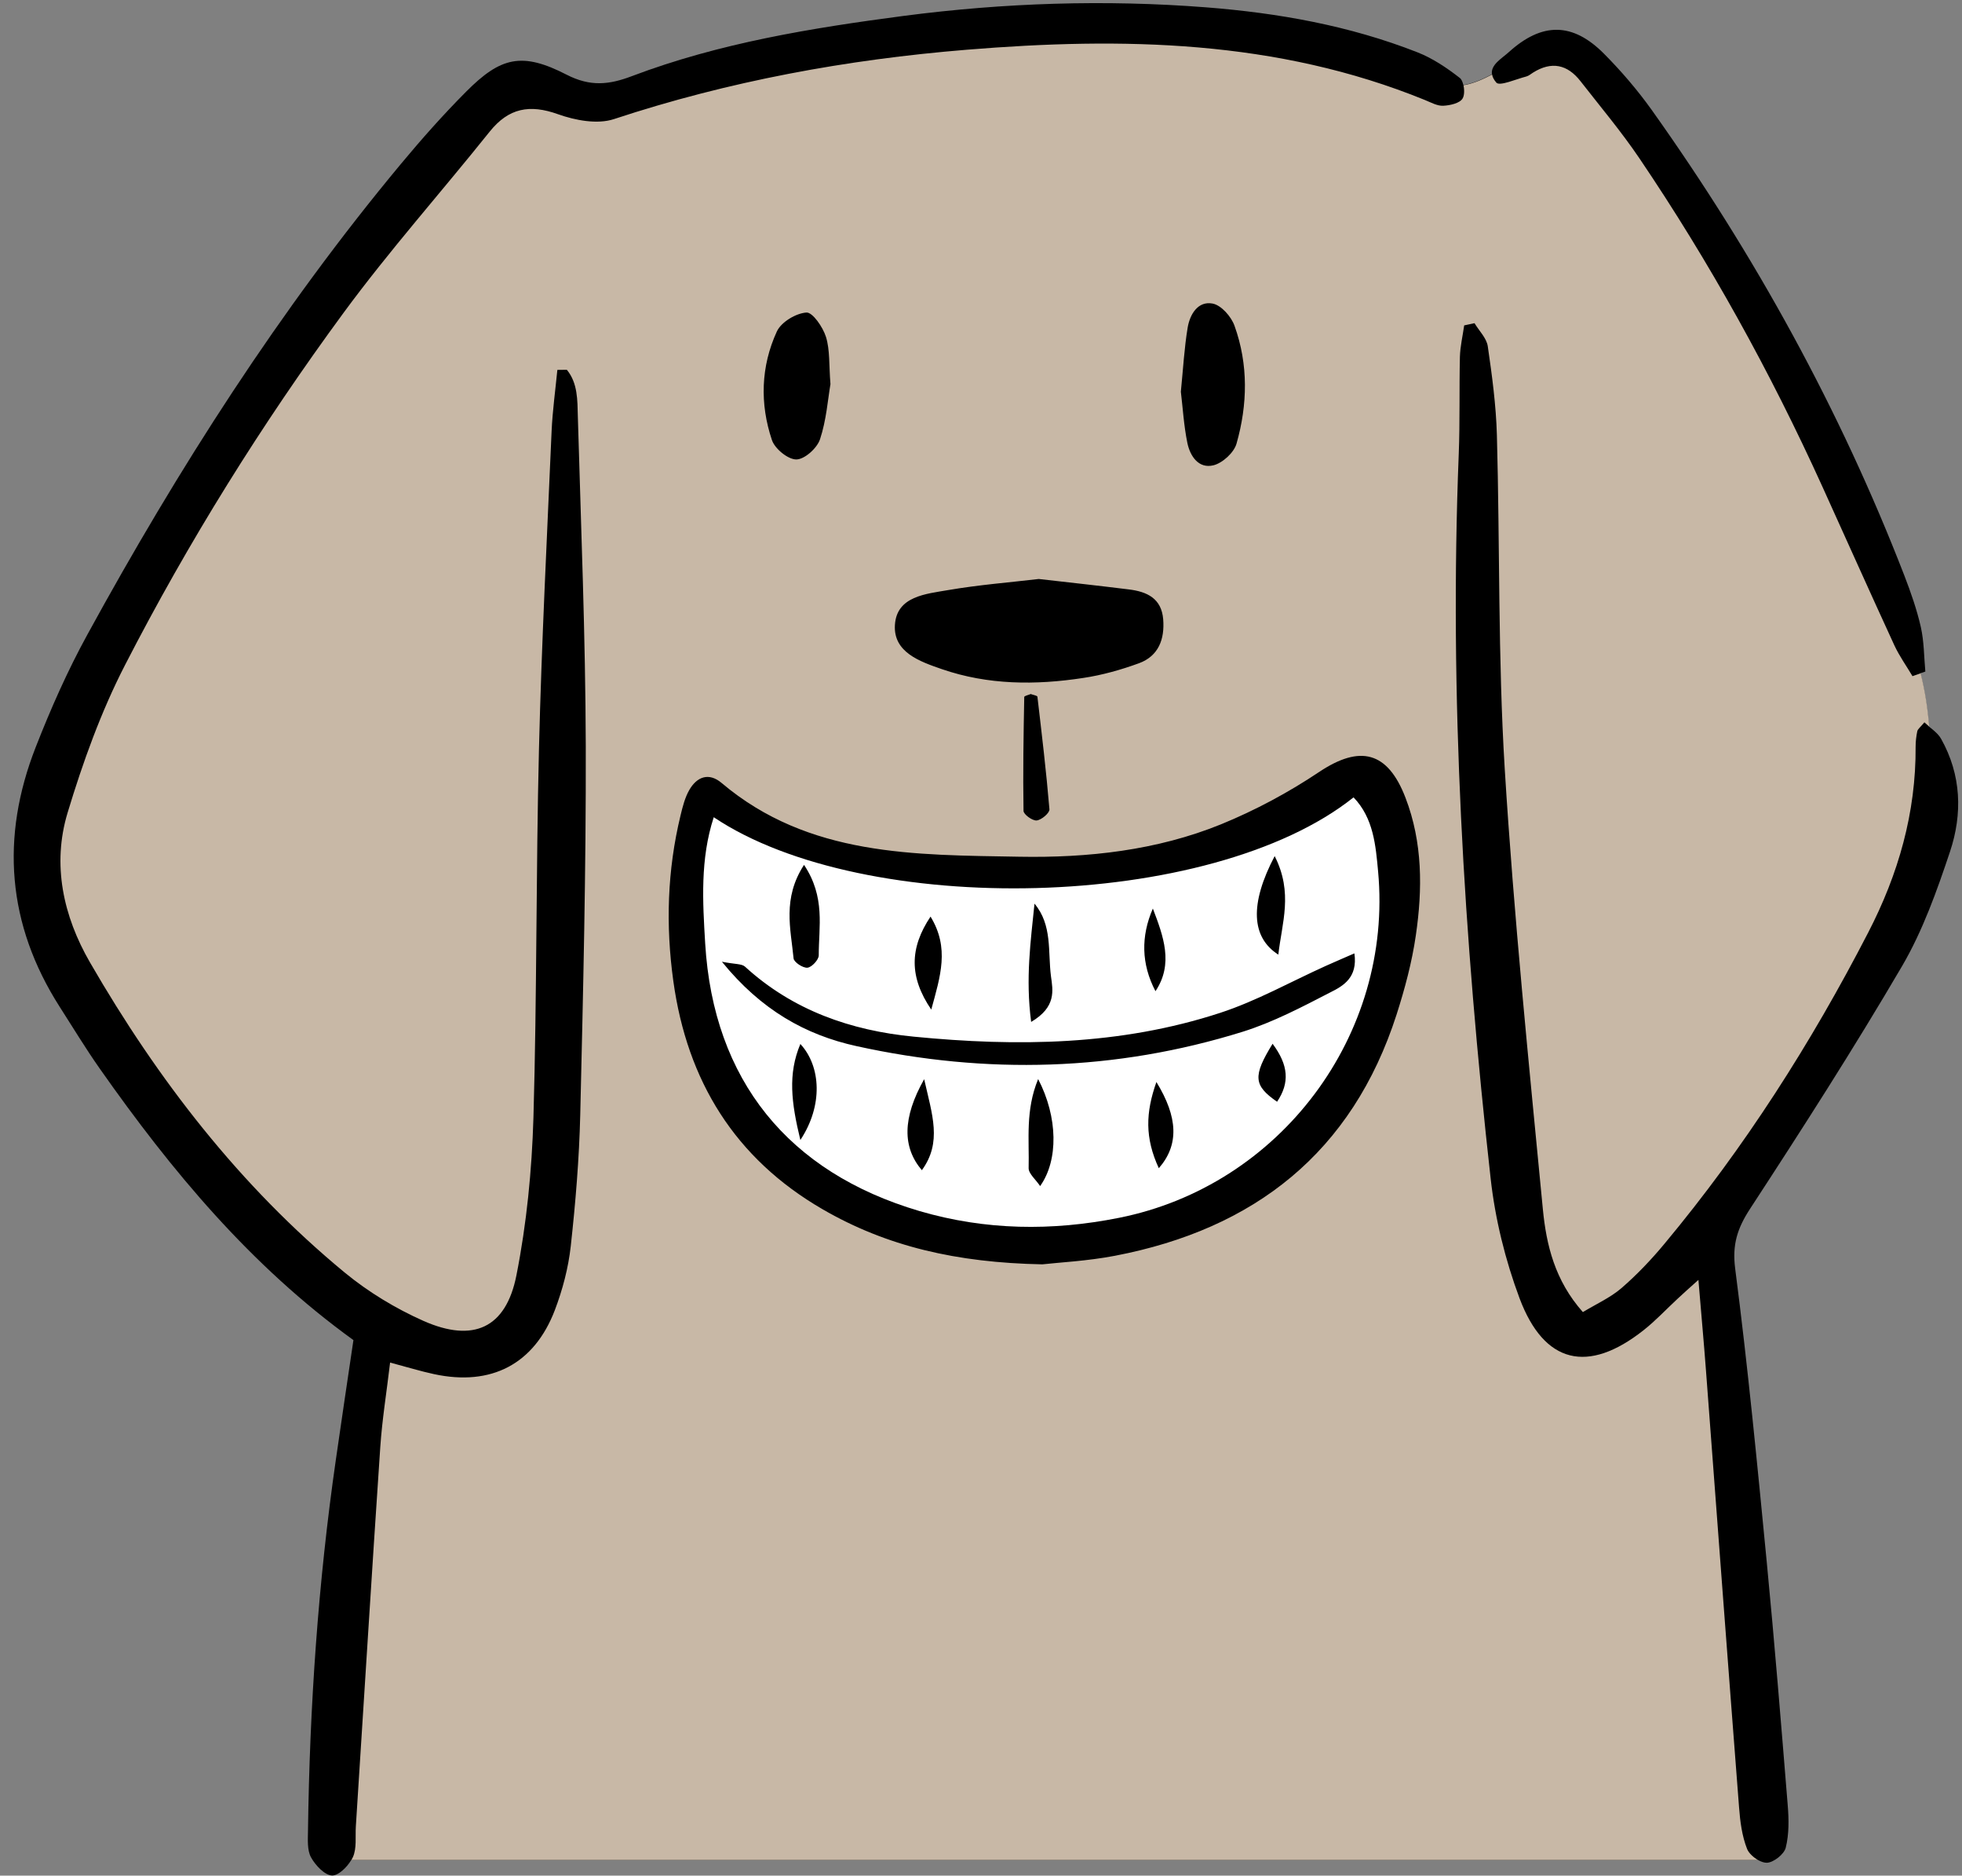
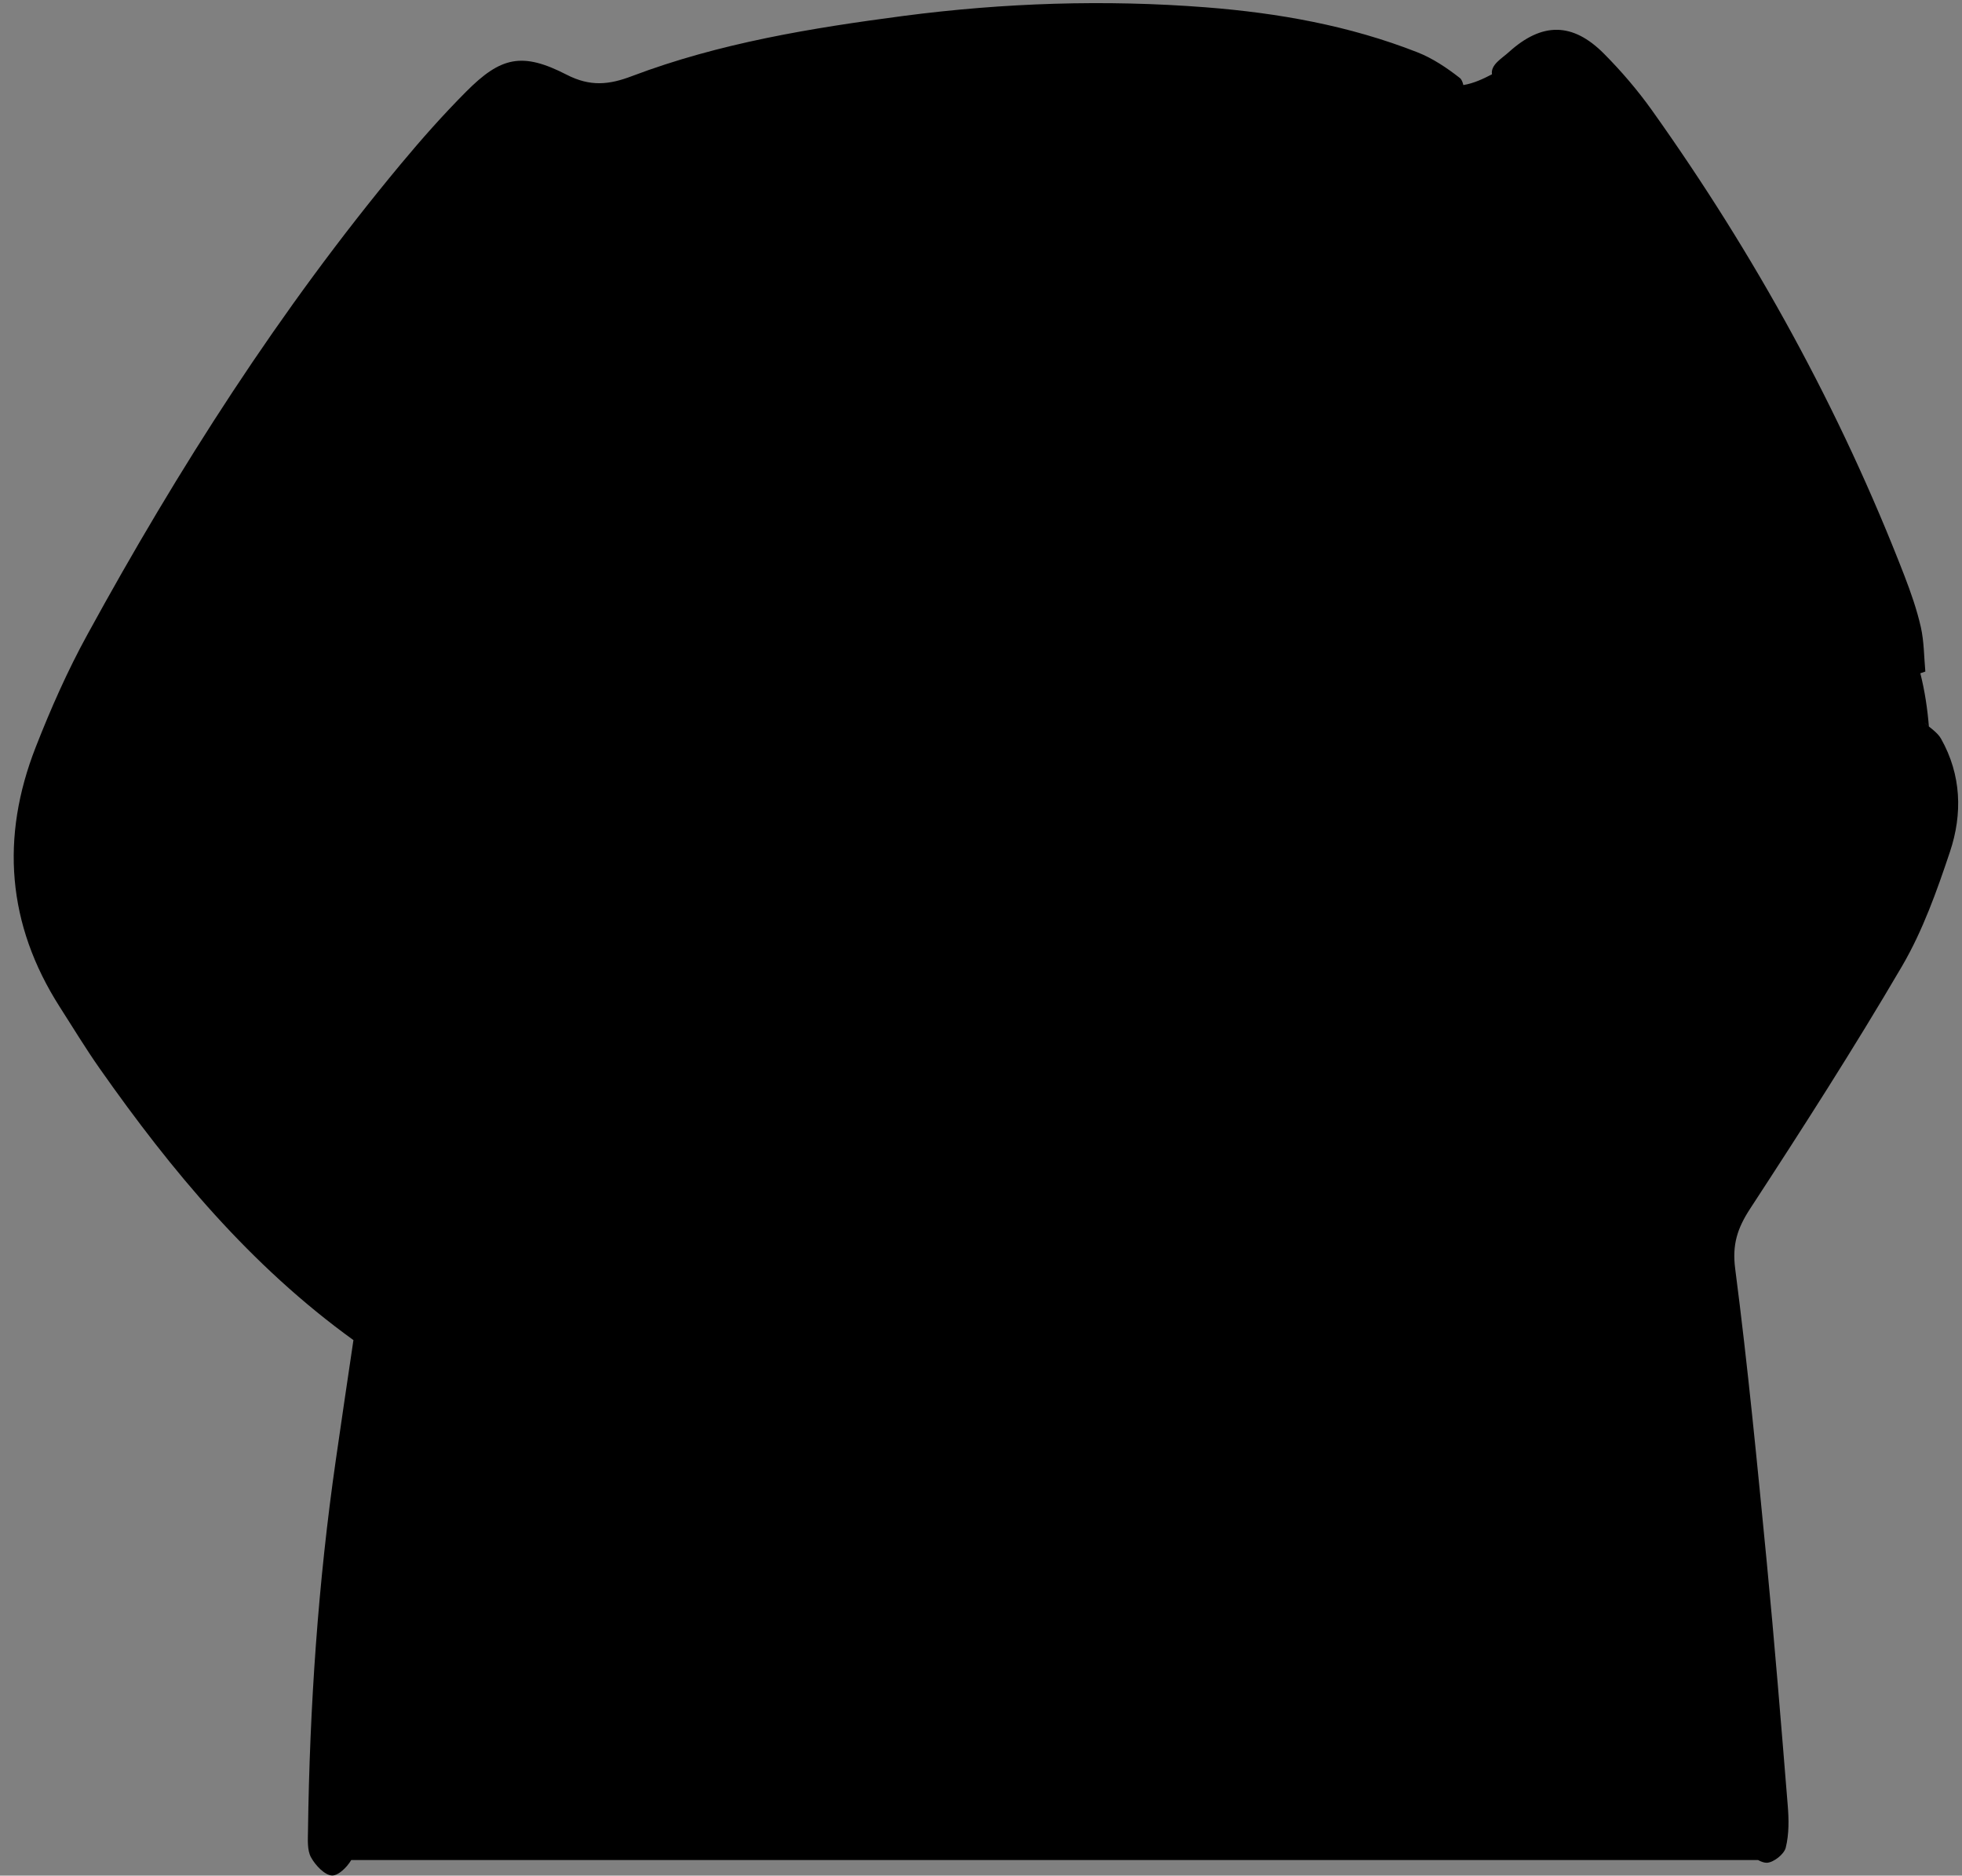
<svg xmlns="http://www.w3.org/2000/svg" fill="#000000" height="179.5" preserveAspectRatio="xMidYMid meet" version="1" viewBox="-1.3 -0.3 187.8 179.5" width="187.8" zoomAndPan="magnify">
  <rect x="-1.3" y="-0.3" width="187.8" height="179.5" fill="#808080" stroke="none" />
  <g id="change1_1">
    <path d="M185.35,81.21c-1.25,3.74-2.6,7.54-4.57,10.92c-4.62,7.89-9.57,15.6-14.57,23.26c-1.21,1.86-1.72,3.42-1.42,5.73 c1.21,9.33,2.11,18.69,3.02,28.06c0.75,7.76,1.38,15.54,2.01,23.31c0.11,1.34,0.13,2.74-0.19,4.03c-0.15,0.63-1.16,1.42-1.8,1.45 c-0.25,0.01-0.56-0.1-0.85-0.26c0,0,0,0,0,0H32.32c-0.42,0.71-1.23,1.48-1.82,1.48c-0.7-0.01-1.61-0.97-2.03-1.74 c-0.38-0.69-0.3-1.69-0.29-2.54c0.16-11.9,0.97-23.74,2.67-35.53c0.54-3.78,1.11-7.56,1.68-11.43c-9.84-7.1-17.42-16.21-24.28-25.98 c-1.35-1.92-2.57-3.94-3.84-5.92c-5.04-7.89-5.67-16.23-2.29-24.85c1.44-3.68,3.05-7.32,4.95-10.78 c8.69-15.88,18.41-31.1,30.02-45.05c1.98-2.38,4.04-4.7,6.22-6.89c3.33-3.35,5.37-3.82,9.63-1.63c2.26,1.16,4.06,0.97,6.26,0.13 c8.38-3.17,17.19-4.6,26.01-5.76c9.59-1.25,19.25-1.57,28.91-0.82c6.93,0.54,13.74,1.75,20.24,4.3c1.46,0.57,2.83,1.49,4.07,2.46 c0.16,0.12,0.27,0.38,0.34,0.68c0,0,0,0,0,0c0.98-0.16,1.88-0.58,2.74-1.03c-0.15-0.91,0.95-1.52,1.61-2.12 c3.18-2.88,6.11-2.87,9.11,0.15c1.65,1.66,3.2,3.47,4.56,5.37c9.88,13.87,18.04,28.68,24.19,44.57c0.62,1.61,1.2,3.26,1.58,4.94 c0.31,1.38,0.3,2.83,0.43,4.25c-0.42,0.14-0.84,0.29-1.26,0.43c0.26-0.09,0.52-0.18,0.78-0.27c0.43,1.7,0.68,3.39,0.82,5.09 c-0.16-0.13-0.31-0.26-0.46-0.4c0.56,0.54,1.28,0.96,1.63,1.59C186.44,73.86,186.56,77.59,185.35,81.21z" fill="inherit" />
  </g>
  <g id="change2_1">
-     <path d="M138.7,9.12c-0.26,0.46-1.2,0.67-1.86,0.7c-0.57,0.03-1.18-0.32-1.75-0.55 c-14.16-5.77-28.94-6.03-43.86-4.81c-11.5,0.94-22.78,3.01-33.77,6.64c-1.58,0.52-3.7,0.12-5.35-0.47c-2.71-0.97-4.72-0.6-6.54,1.67 c-4.64,5.8-9.59,11.36-13.98,17.33c-7.85,10.68-14.87,21.94-20.93,33.73c-2.3,4.47-4.03,9.29-5.49,14.12 c-1.5,4.96-0.42,9.89,2.14,14.32c6.49,11.23,14.34,21.4,24.39,29.69c2.26,1.86,4.87,3.44,7.55,4.63c4.76,2.1,7.88,0.68,8.88-4.36 c0.98-4.95,1.48-10.05,1.63-15.09c0.34-11.76,0.24-23.53,0.53-35.29c0.25-10.15,0.77-20.29,1.21-30.44 c0.09-1.95,0.36-3.89,0.55-5.84c0.3,0,0.61-0.01,0.91-0.01c1.05,1.28,1.01,2.92,1.05,4.45c0.3,10.52,0.73,21.04,0.76,31.57 c0.03,11.76-0.25,23.53-0.53,35.29c-0.1,4.2-0.45,8.41-0.91,12.58c-0.23,2.07-0.78,4.15-1.52,6.1c-1.98,5.18-6.09,7.3-11.55,6.13 c-1.31-0.28-2.6-0.68-4.22-1.11c-0.33,2.81-0.76,5.44-0.94,8.09c-0.82,12.1-1.56,24.21-2.34,36.31c-0.06,0.99,0.1,2.08-0.28,2.93 c-0.04,0.09-0.09,0.18-0.15,0.28h134.65c-0.46-0.26-0.9-0.68-1.05-1.06c-0.49-1.24-0.67-2.64-0.77-3.99 c-1.08-13.95-2.12-27.9-3.17-41.85c-0.2-2.68-0.45-5.35-0.72-8.62c-0.97,0.87-1.49,1.33-2,1.81c-1.09,1.01-2.11,2.11-3.27,3.02 c-5.29,4.17-9.49,3.22-11.85-3.07c-1.37-3.67-2.34-7.6-2.77-11.49c-2.57-23.04-3.97-46.14-3.05-69.33c0.12-3.09,0.04-6.19,0.11-9.28 c0.03-1.01,0.27-2.01,0.41-3.01c0.33-0.07,0.66-0.14,0.99-0.21c0.44,0.74,1.16,1.43,1.27,2.22c0.41,2.81,0.79,5.64,0.87,8.47 c0.29,10.65,0.1,21.32,0.75,31.94c0.87,14.08,2.3,28.12,3.65,42.16c0.33,3.41,1.14,6.82,3.83,9.85c1.29-0.78,2.63-1.38,3.69-2.29 c1.49-1.29,2.87-2.74,4.13-4.26c7.64-9.17,14.02-19.17,19.49-29.77c2.89-5.59,4.58-11.47,4.54-17.8c0-0.49,0.06-0.99,0.16-1.47 c0.05-0.21,0.28-0.37,0.68-0.85c0.15,0.14,0.3,0.27,0.46,0.4c-0.14-1.7-0.39-3.39-0.82-5.09c-0.26,0.09-0.52,0.18-0.78,0.27 c-0.58-0.98-1.25-1.91-1.73-2.94c-2.33-5.06-4.6-10.14-6.9-15.21c-4.97-10.95-10.77-21.45-17.51-31.41 c-1.73-2.56-3.73-4.93-5.63-7.37c-1.26-1.62-2.78-1.94-4.55-0.83c-0.21,0.13-0.41,0.31-0.64,0.37c-0.98,0.25-2.55,0.95-2.87,0.59 c-0.25-0.29-0.37-0.54-0.41-0.78c-0.86,0.45-1.77,0.87-2.74,1.03C138.88,8.3,138.87,8.84,138.7,9.12z M112.38,31.06 c0.21-1.27,0.98-2.57,2.38-2.31c0.83,0.15,1.8,1.25,2.11,2.14c1.33,3.7,1.25,7.53,0.19,11.26c-0.24,0.86-1.33,1.86-2.21,2.08 c-1.43,0.35-2.24-0.89-2.5-2.15c-0.34-1.68-0.44-3.41-0.62-4.89C111.95,34.97,112.06,33,112.38,31.06z M89.47,56.17 c2.91-0.5,5.86-0.73,8.66-1.06c3,0.34,5.82,0.65,8.63,1c1.72,0.21,3.12,0.85,3.28,2.86c0.15,1.9-0.44,3.51-2.31,4.2 c-1.72,0.63-3.53,1.14-5.34,1.41c-4.56,0.7-9.12,0.68-13.53-0.84c-2.11-0.73-4.66-1.61-4.5-4.23 C84.53,56.75,87.34,56.54,89.47,56.17z M99.15,77.15c0.03,0.35-0.76,1.02-1.22,1.07c-0.41,0.04-1.26-0.58-1.26-0.92 c-0.06-3.63,0-7.27,0.07-10.9c0-0.1,0.41-0.19,0.62-0.28c0.23,0.09,0.63,0.15,0.64,0.26C98.42,69.96,98.85,73.55,99.15,77.15z M73.06,31.42c0.42-0.9,1.82-1.74,2.83-1.81c0.59-0.04,1.58,1.4,1.87,2.33c0.39,1.26,0.28,2.67,0.43,4.52 c-0.25,1.46-0.39,3.45-1,5.28c-0.28,0.85-1.47,1.92-2.26,1.93c-0.8,0.01-2.06-1.02-2.34-1.85C71.42,38.35,71.52,34.77,73.06,31.42z M134.22,89.23c-0.37,2.56-1.05,5.09-1.84,7.56c-4.25,13.2-13.6,20.53-26.96,23.09c-2.66,0.51-5.39,0.64-6.95,0.82 c-8.22-0.16-14.9-1.72-21.03-5.27c-8.41-4.87-12.97-12.3-14.29-21.84c-0.74-5.33-0.58-10.61,0.69-15.85 c0.2-0.83,0.42-1.71,0.84-2.44c0.73-1.27,1.87-1.7,3.09-0.67c8.34,7.05,18.52,6.88,28.5,7.06c6.55,0.12,13.15-0.6,19.3-3.1 c3.28-1.34,6.47-3.05,9.41-5.02c3.89-2.59,6.54-1.98,8.25,2.47C134.88,80.33,134.87,84.79,134.22,89.23z" fill="#c8b8a6" />
-   </g>
+     </g>
  <g id="change3_1">
-     <path d="M67.02,77.91c14.41,9.67,47.52,9.04,61.24-1.9c1.92,1.99,2.12,4.62,2.35,7.09 c1.45,15.66-9.38,30.08-24.81,33.15c-6.41,1.28-12.77,1.2-19.09-0.65C74.15,111.9,66.99,103.07,66.2,90 C65.96,85.99,65.71,81.92,67.02,77.91z M128.34,90.94c-1.07,0.47-1.9,0.82-2.72,1.19c-3.37,1.52-6.63,3.36-10.12,4.5 c-9.56,3.13-19.45,3.25-29.34,2.28c-6-0.58-11.57-2.51-16.15-6.7c-0.32-0.29-0.96-0.22-2.21-0.47c3.75,4.62,8.01,7.01,12.9,8.08 c12.41,2.73,24.78,2.41,36.95-1.38c2.91-0.91,5.68-2.37,8.41-3.78C127.26,94.06,128.68,93.26,128.34,90.94z M75.66,82.47 c-2.09,3.22-1.27,6.13-1,8.95c0.03,0.36,0.9,0.94,1.33,0.89c0.41-0.04,1.08-0.76,1.08-1.18C77.06,88.41,77.73,85.57,75.66,82.47z M120.71,81.63c-2.41,4.58-2.24,7.78,0.35,9.43C121.4,88.01,122.5,85.16,120.71,81.63z M97.4,97.5c2.43-1.43,2.08-3.03,1.9-4.35 c-0.31-2.35,0.15-4.91-1.58-6.97C97.36,89.77,96.85,93.31,97.4,97.5z M98.07,102.97c-1.24,3-0.84,5.81-0.91,8.52 c-0.01,0.53,0.68,1.09,1.1,1.72C100.02,110.74,99.97,106.62,98.07,102.97z M75.31,108.8c2.18-3.29,1.98-7.04,0-9.19 C74.1,102.49,74.44,105.22,75.31,108.8z M87.84,96.32c0.87-3.19,1.77-5.89-0.07-8.9C85.75,90.44,85.72,93.21,87.84,96.32z M87.16,102.98c-2.1,3.72-2.08,6.53-0.22,8.71C88.89,109.01,87.93,106.4,87.16,102.98z M109.62,111.5c1.95-2.23,1.84-4.87-0.23-8.25 C108.35,106.19,108.28,108.6,109.62,111.5z M109.05,86.65c-1.15,2.65-1.12,5.29,0.25,7.91C111.05,91.94,110.06,89.3,109.05,86.65z M120.51,99.59c-1.91,3.11-1.82,3.99,0.43,5.55C122.17,103.31,122.03,101.63,120.51,99.59z" fill="#ffffff" />
-   </g>
+     </g>
</svg>